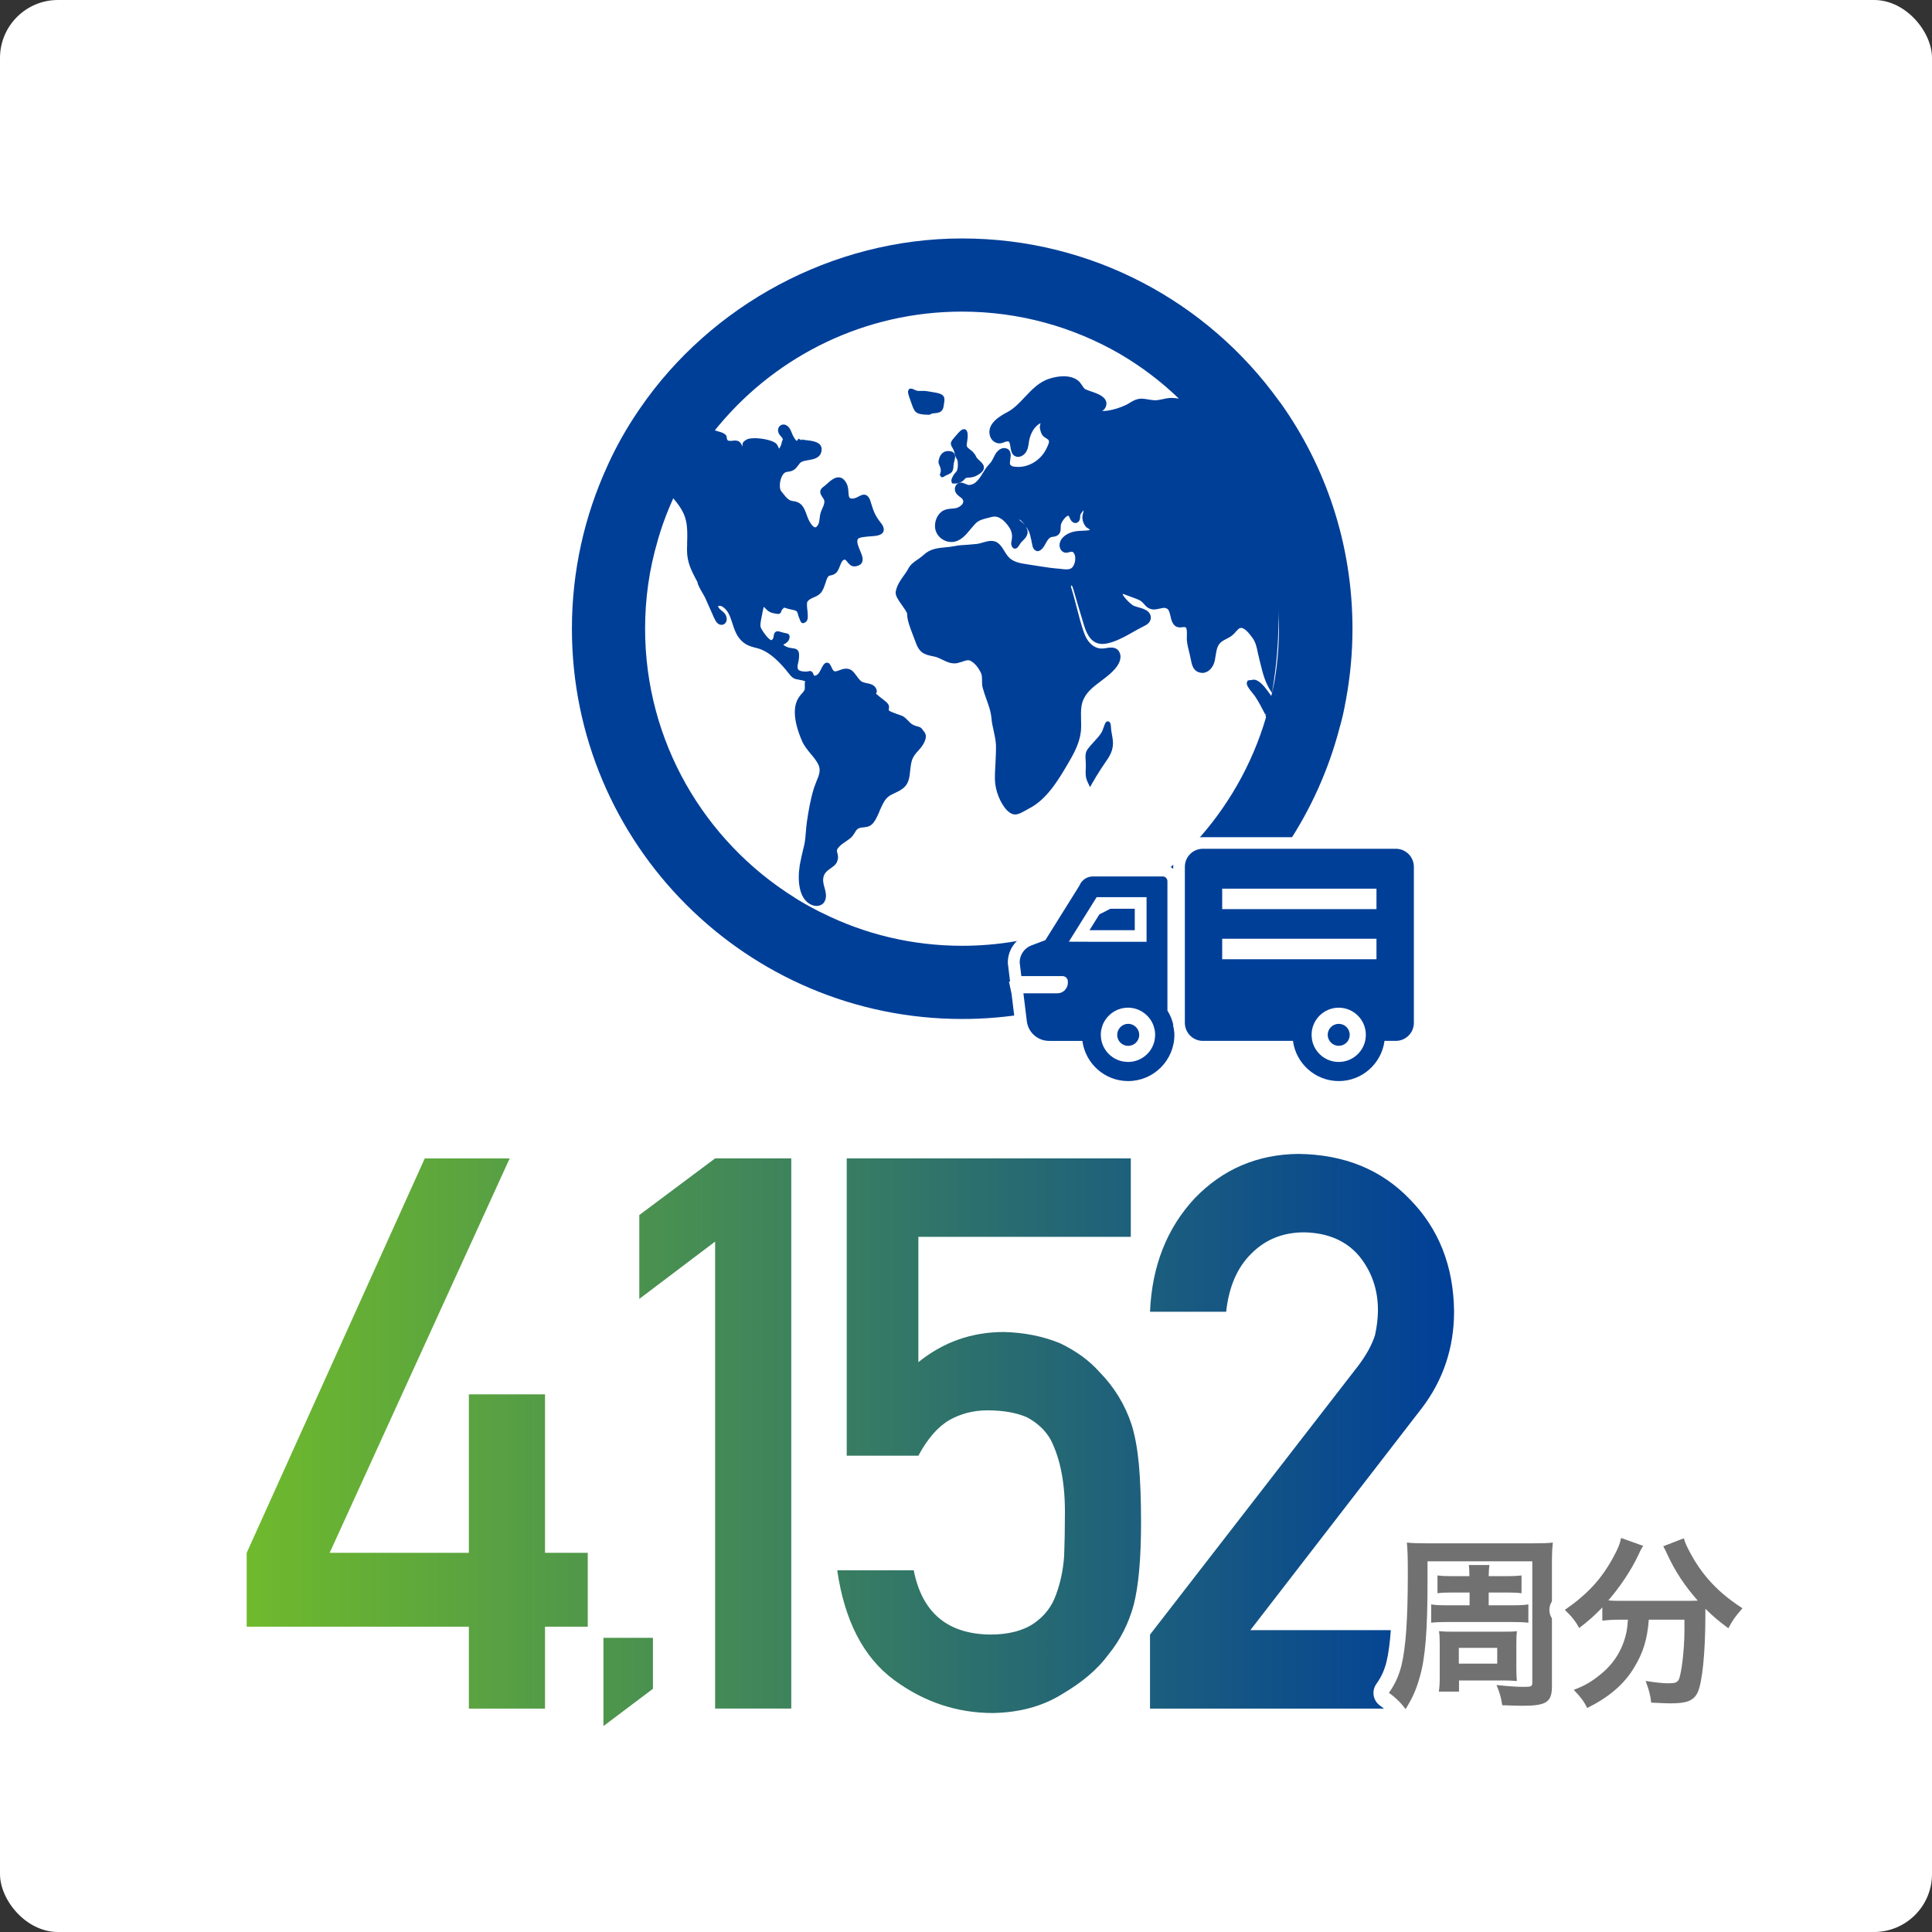
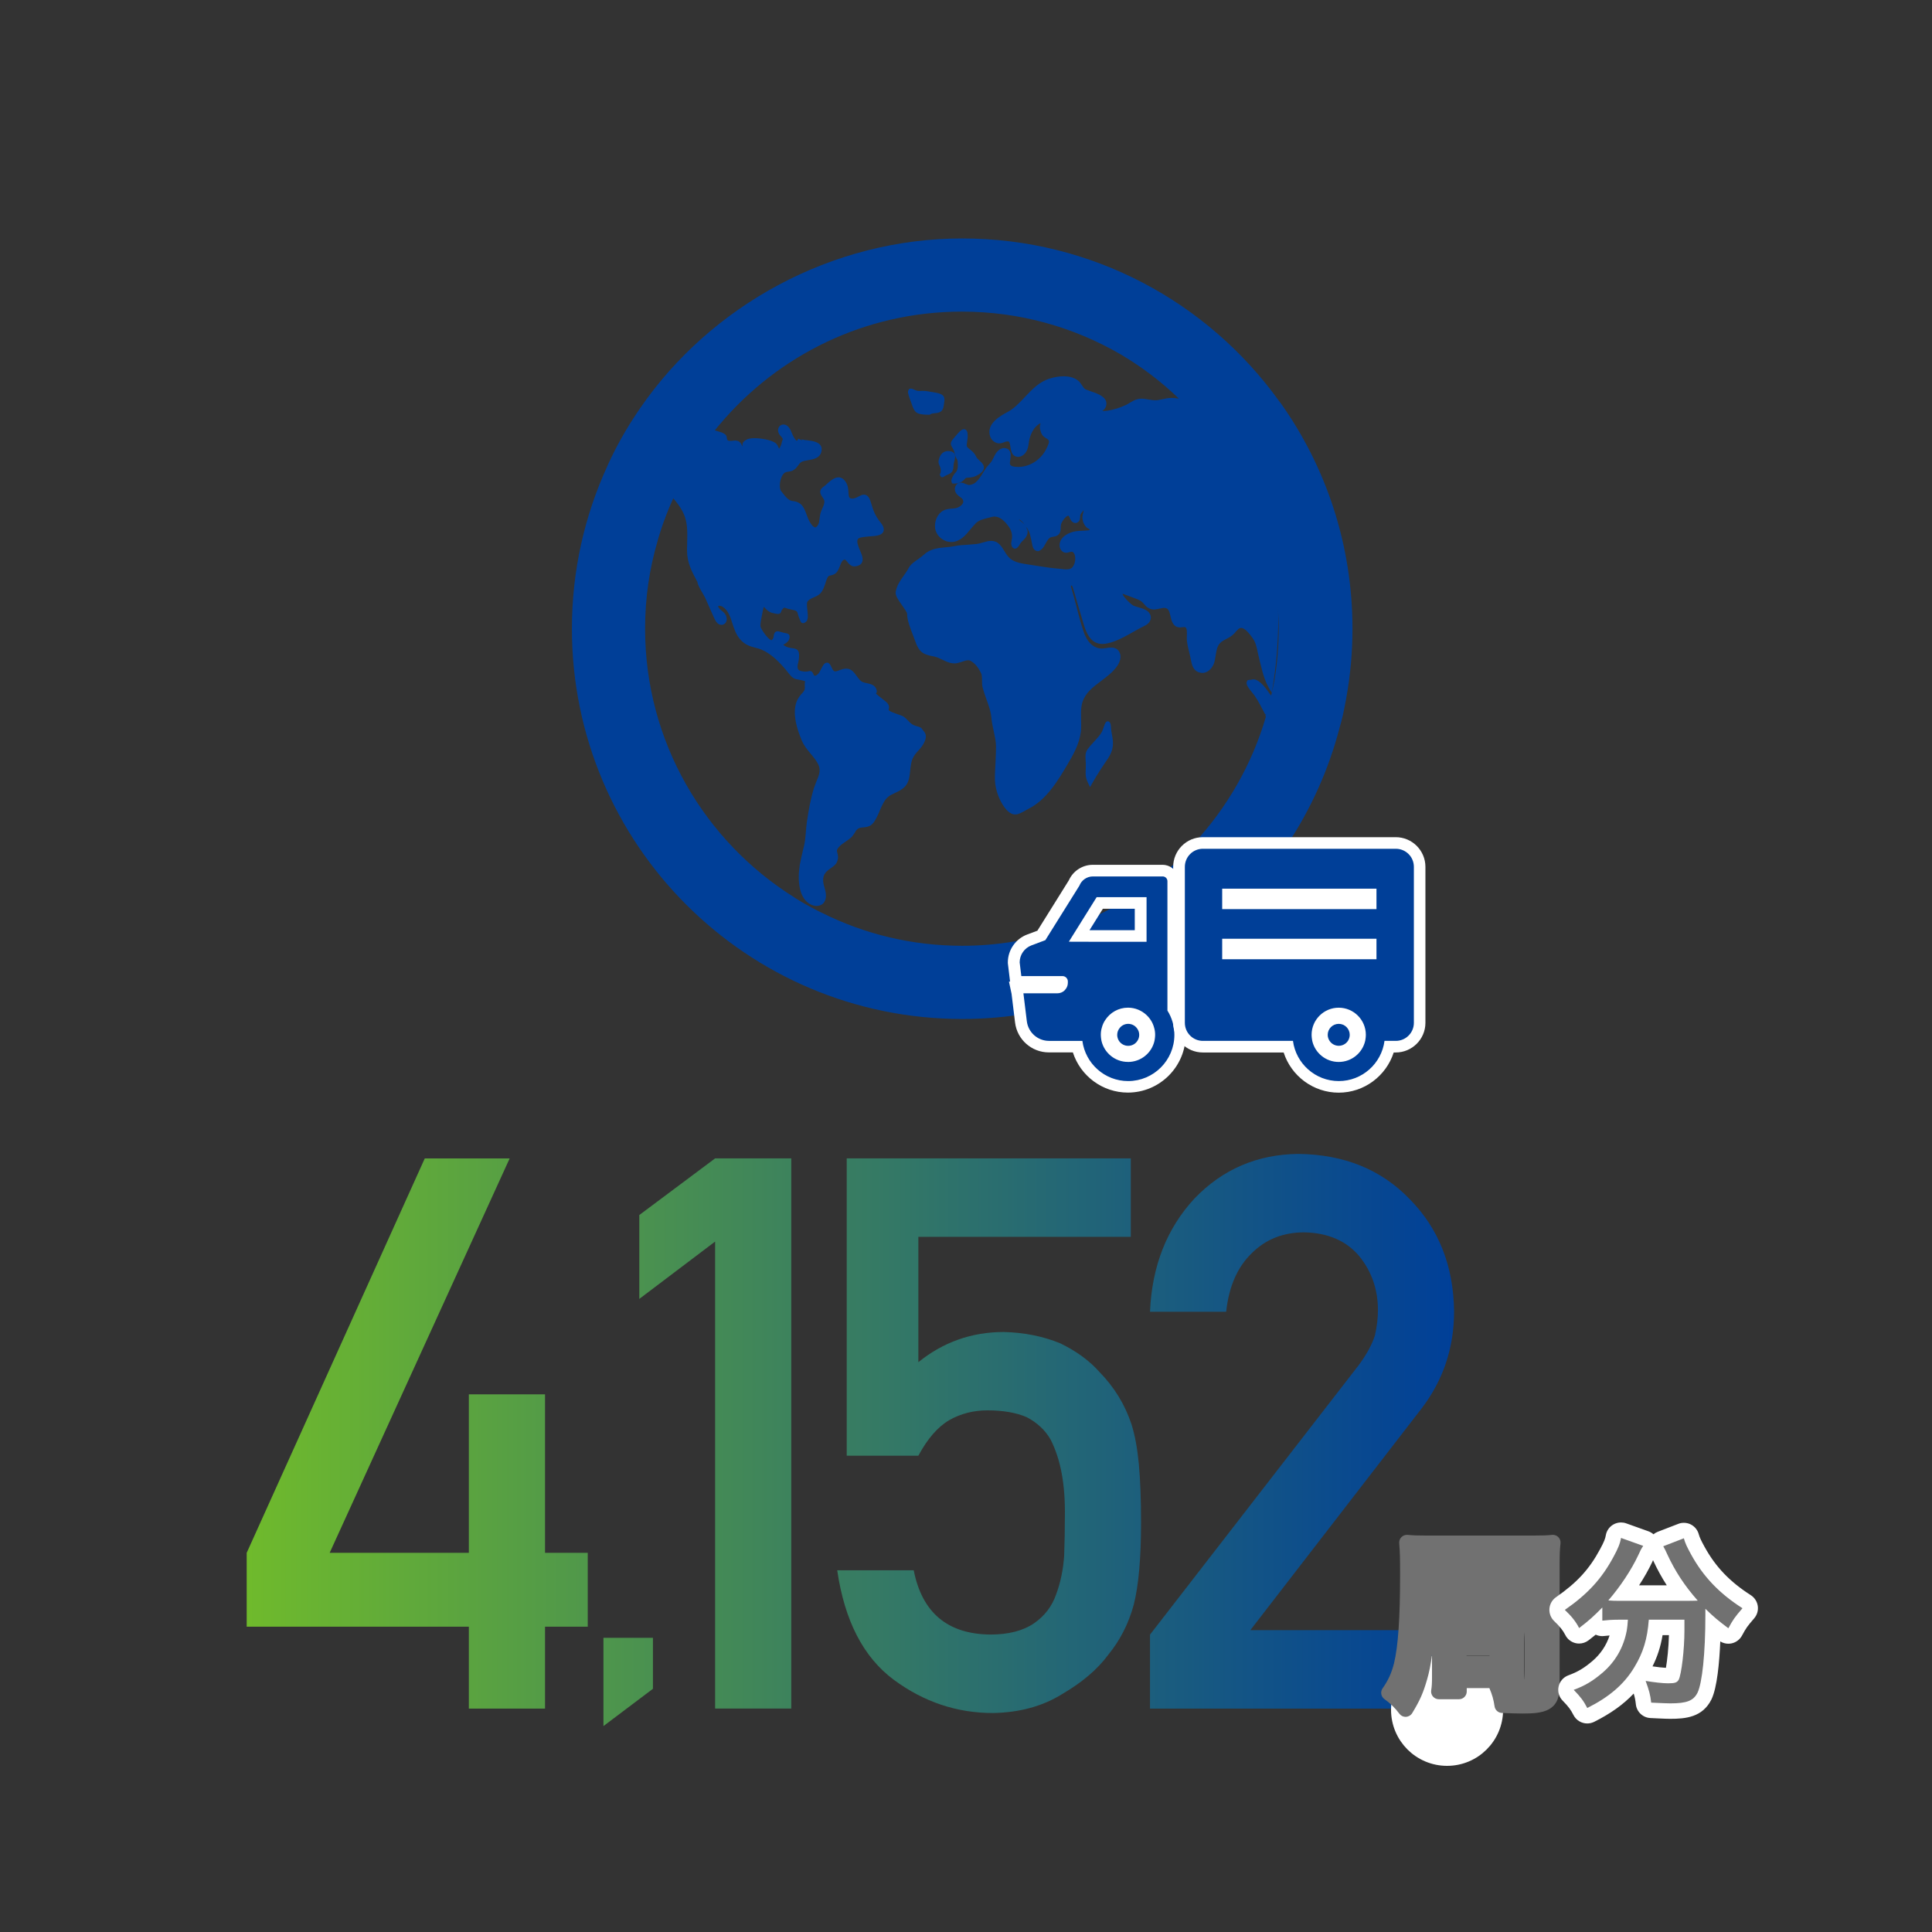
<svg xmlns="http://www.w3.org/2000/svg" id="_レイヤー_2" viewBox="0 0 500 500">
  <rect x="0" y="0" width="500" height="500" fill="#333333" stroke="none" />
  <defs>
    <style>.cls-1{fill:#003f98;}.cls-2,.cls-3{fill:#fff;}.cls-4{fill:#717171;}.cls-5{fill:url(#_アクロス);}.cls-3{stroke:#fff;stroke-linejoin:round;stroke-width:3px;}</style>
    <linearGradient id="_アクロス" x1="63.85" y1="372.67" x2="376.32" y2="372.67" gradientUnits="userSpaceOnUse">
      <stop offset="0" stop-color="#6fba2c" />
      <stop offset="1" stop-color="#003f98" />
    </linearGradient>
  </defs>
  <g id="_レイヤー_1-2">
-     <rect class="cls-2" width="500" height="500" rx="15" ry="15" />
    <path class="cls-5" d="m63.85,401.86l46.08-102.06h21.97l-46.58,102.06h36.02v-41.01h19.71v41.01h11.06v19.12h-11.06v21.2h-19.71v-21.19h-57.5v-19.14Zm92.32,22h12.81v13.2l-12.81,9.65v-22.85Zm28.9-102.54l-19.62,14.84v-21.71l19.62-14.66h19.71v142.38h-19.71v-120.86Zm34.07-21.53h73.51v20.3h-54.98v32.44c6.45-5.21,13.82-7.81,22.11-7.81,5.31.13,10.18,1.11,14.61,2.93,4.17,2.02,7.56,4.49,10.15,7.42,3.83,3.91,6.6,8.43,8.3,13.57.88,2.8,1.51,6.22,1.89,10.25.38,4.1.57,9.14.57,15.13,0,9.24-.63,16.34-1.89,21.28-1.32,4.88-3.53,9.21-6.62,12.98-2.71,3.69-6.65,7.06-11.83,10.1-5.05,3.17-11.04,4.82-17.98,4.95-9.34,0-17.88-2.86-25.64-8.58-7.89-5.85-12.77-15.3-14.67-28.36h19.8c2.15,10.96,8.75,16.51,19.8,16.63,4.74,0,8.53-.98,11.37-2.94,2.72-1.89,4.61-4.37,5.68-7.44,1.14-3.07,1.83-6.39,2.08-9.98.13-3.52.19-6.95.19-10.27.13-8.15-1.1-14.78-3.71-19.86-1.39-2.41-3.45-4.34-6.18-5.77-2.72-1.17-6.11-1.76-10.17-1.76-3.61,0-6.9.85-9.88,2.54-2.98,1.76-5.64,4.83-7.98,9.2h-18.54v-76.97Zm78.48,123.25l53.96-69.67c2.09-2.8,3.51-5.41,4.27-7.83.5-2.28.76-4.44.76-6.46,0-5.35-1.61-10.01-4.84-13.99-3.35-3.98-8.1-6.03-14.23-6.16-5.44,0-9.96,1.79-13.57,5.38-3.73,3.59-5.94,8.65-6.64,15.17h-19.71c.5-11.83,4.36-21.61,11.55-29.35,7.26-7.54,16.19-11.37,26.8-11.5,11.87.13,21.5,4.04,28.88,11.73,7.51,7.62,11.33,17.3,11.46,29.03,0,9.38-2.78,17.72-8.33,25.02l-44.39,57.47h52.72v20.3h-78.69v-19.14Z" />
    <path class="cls-1" d="m287.54,188.38c-.06-.8-.13-1.7-.84-1.7-.53,0-.72.53-1.03,1.42-.18.51-.4,1.15-.65,1.55-.42.7-1.21,1.56-1.98,2.4-.62.68-1.2,1.32-1.56,1.83-.65.94-.59,1.84-.52,2.89.04.49.08,1.06.04,1.87-.08,2.02-.1,2.56.62,4.06l.49,1.01.54-.98s1.54-2.77,3.85-6.08c1.96-2.81,1.62-4.61,1.27-6.53-.1-.55-.2-1.11-.25-1.74Z" />
    <path class="cls-1" d="m247.03,117.23c.24,1,.44,1.35.65,1.66.1.16.17.26.21,1.29.06,1.69-.57,2.11-.79,2.3-.72.99-1,1.75-.83,2.25l.13.38.61.04c.53,0,1.84-.12,2.69-1.2.23-.29.39-.31.93-.34.66-.03,1.56-.07,2.87-.96.46-.31,1.08-.81,1.13-1.56.05-.81-.55-1.36-1.13-1.89-.35-.33-.72-.66-.86-.98-.41-.97-1.08-1.48-1.61-1.89-.32-.25-.59-.46-.75-.71-.16-.25-.11-.6,0-1.24.09-.55.2-1.23.14-2.05-.08-1.14-.69-1.26-.95-1.26-.63,0-1.23.68-2.17,1.79l-.54.63c-.88.99-.81,1.51-.32,2.3.19.32.44.71.61,1.45Z" />
    <path class="cls-1" d="m243.09,118.58c-.29.84-.3,1.23.16,2.14.28.56.28,1.34.15,1.63l-.19.53.37.61h.33c.14,0,.35-.04.54-.26.31-.16.58-.28.8-.38.94-.41,1.47-.71,1.52-2.29.01-.45.12-.88.23-1.29.17-.67.33-1.31,0-1.86-.21-.35-.56-.56-1.08-.64-.19-.03-.36-.04-.53-.04-.77,0-1.8.32-2.32,1.85Z" />
    <path class="cls-1" d="m235.65,103.73c.78,2.23,1.04,2.98,2.16,3.33.75.23,1.81.27,2.38.27h.45s.13-.1.13-.1c.33-.22.76-.26,1.21-.3.81-.07,2.03-.18,2.24-1.86l.1-.66c.11-.71.21-1.33-.13-1.85-.37-.55-1.09-.78-2.23-.98-1.87-.33-2.37-.42-3.18-.42l-1.02.02c-.42,0-.86-.2-1.21-.36-.3-.14-.54-.25-.79-.25l-.44.06-.18.28c-.27.42-.14.97.24,2.05l.27.76Z" />
-     <path class="cls-1" d="m331.38,104.26c-.13-.19-.25-.35-.41-.54-18.31-25.44-48.23-42.01-81.97-42.01s-65.08,17.39-83.29,43.87c-.25.38-.51.73-.76,1.11-2.84,4.23-5.37,8.68-7.51,13.35-.1.22-.19.41-.28.63-5.87,12.81-9.15,27.05-9.15,42.04,0,55.77,45.23,101,101,101,46.9,0,86.32-31.94,97.66-75.31v-.03c.13-.41.25-.82.35-1.23.35-1.26.63-2.53.88-3.79.06-.28.13-.57.16-.85.06-.28.12-.54.16-.82.06-.29.13-.57.16-.85,1.07-5.87,1.64-11.93,1.64-18.12,0-21.78-6.88-41.95-18.62-58.45Zm-23.23,115.19c-.75.78-1.55,1.51-2.33,2.26-.83.8-1.64,1.62-2.5,2.38-.39.35-.81.66-1.2.99-1.29,1.1-2.59,2.2-3.95,3.22-.07.05-.14.1-.21.15-5.14,3.84-10.72,7.09-16.63,9.65-.4.17-.81.31-1.21.47-1.56.65-3.13,1.28-4.74,1.83-8.28,2.82-17.14,4.37-26.37,4.37-12.97,0-25.28-3.03-36.2-8.49-.19-.09-.41-.19-.6-.28-2.08-1.04-4.13-2.18-6.12-3.41-.19-.13-.38-.22-.57-.38-23.14-14.49-38.57-40.24-38.57-69.5,0-7.92,1.11-15.5,3.25-22.76v-.03c.19-.73.44-1.45.66-2.18v-.03c.95-3,2.1-5.91,3.38-8.75.9,1.04,1.73,2.13,2.37,3.33,1.12,2.06,1.31,4.23,1.25,7.05-.03.59-.03,1.21-.03,1.83v.03c-.03.39-.03.79-.03,1.21,0,3.13,1.17,5.33,2.4,7.67l.29.53c.08.71.65,1.72,1.43,3.05.24.42.44.76.55.99.47,1.04,2.32,5.22,2.32,5.22.23.48.49,1.07.96,1.47.26.23.63.37.97.37.39,0,.76-.17,1.02-.48.58-.71.34-1.86-.21-2.48-.24-.31-.52-.51-.78-.73-.18-.14-.39-.31-.55-.48-.31-.4-.37-.62-.37-.65s.13-.11.37-.11c.29,0,.63.11.86.28,1.41.93,1.93,2.54,2.48,4.26.47,1.47.97,2.96,2.04,4.17,1.28,1.44,2.58,1.78,3.84,2.12.57.14,1.15.28,1.77.56,2.19.93,4.49,2.96,7.05,6.24.91,1.19,1.49,1.33,2.5,1.49.26.06.6.11.99.2.26.08.47.14.65.23-.13.42-.13.87-.1,1.24.03.51.03.88-.21,1.24-.16.25-.34.45-.52.65-.21.2-.39.42-.55.65-1.88,2.37-1.72,6.24.47,11.45.57,1.41,1.49,2.48,2.35,3.53.76.9,1.46,1.75,1.96,2.76.73,1.5.16,2.85-.5,4.4-.23.57-.44,1.13-.63,1.69-.91,2.93-1.44,6.09-1.83,8.77-.13.85-.18,1.69-.26,2.54-.1,1.21-.18,2.34-.44,3.5l-.34,1.38c-.26,1.19-.55,2.34-.76,3.53-.03.08-.03.17-.05.25-.34,2.34-.34,4.2.03,5.95.37,1.83,1.23,3.24,2.4,3.98.6.39,1.28.62,1.93.62.76,0,1.44-.31,1.88-.85.31-.42.68-1.21.5-2.48-.08-.51-.21-.99-.34-1.47-.13-.45-.26-.9-.31-1.35-.05-.39-.05-.73,0-1.02,0-.06,0-.11.03-.17.18-1.16.97-1.78,2.22-2.65.44-.31,1.04-.73,1.31-1.44.44-1.04.23-1.75.08-2.29-.16-.59-.23-.88.55-1.69.47-.48,1.02-.85,1.59-1.24.5-.34.99-.68,1.44-1.07.39-.37.68-.85.94-1.24.18-.34.39-.68.63-.87.47-.42.99-.45,1.64-.51.68-.08,1.46-.14,2.17-.79.68-.62,1.1-1.52,1.51-2.37.18-.37.37-.79.52-1.21.57-1.3,1.15-2.65,2.06-3.44.52-.48,1.17-.76,1.88-1.1.86-.4,1.78-.82,2.56-1.64,1.05-1.07,1.23-2.71,1.38-4.29.13-1.04.23-2.14.63-2.99.37-.82.89-1.41,1.46-2.03.55-.62,1.1-1.24,1.51-2.09.81-1.66.37-2.4-.21-3.07-.08-.11-.18-.23-.29-.37-.29-.51-.78-.62-1.31-.76-.6-.17-1.28-.34-2.09-1.21-1.28-1.3-1.33-1.35-2.56-1.78l-.73-.25c-2.06-.76-2.04-.85-1.96-1.21.29-1.13-.34-1.64-1.62-2.62-.31-.22-.65-.51-1.07-.85-.31-.25-.5-.42-.63-.54.29-.34.29-.76.03-1.33-.5-.99-1.51-1.19-2.4-1.38-.63-.14-1.2-.25-1.57-.59-.44-.42-.78-.88-1.12-1.35-.65-.88-1.3-1.81-2.61-1.81-.26,0-.55.03-.81.08-.42.11-.76.25-1.1.37-.39.14-.7.25-.97.25-.16,0-.5,0-.97-1.1-.21-.51-.55-1.16-1.15-1.16-.73,0-1.15.88-1.64,1.89l-.24.42c-.37.73-.91,1.07-1.25,1.07-.18,0-.29-.08-.34-.28-.16-.39-.34-.93-.94-.93-.1,0-.21,0-.37.06-.18.03-.44.09-.81.09-.13,0-.29,0-.44-.03-1.59-.14-1.59-.73-1.59-1.3,0-.34.05-.62.16-.93.1-.51.26-1.1.23-2.12,0-1.47-.99-1.58-1.8-1.69-.6-.08-1.25-.17-1.93-.62-.18-.11-.28-.19-.36-.25l.02-.02c.08-.05.19-.1.25-.15.44-.25.99-.59,1.23-1.21.13-.37.23-.76.05-1.13-.18-.37-.55-.42-.97-.51-.29-.06-.7-.14-1.23-.31-.31-.11-.58-.17-.78-.17-.86,0-.99.79-1.04,1.21-.05.4-.1.73-.55,1.1-.49,0-1.59-1.19-2.53-2.76-.52-.87-.52-1.04.26-4.85.07-.35.12-.59.18-.79.04-.08.09-.16.15-.21.42.51,1.07,1.29,2.18,1.57.78.17,1.15.25,1.41.25.65,0,.81-.48.86-.7.05-.17.1-.31.34-.57.31-.31.39-.37.42-.37.05,0,.21.06.37.11.34.11.81.28,1.59.42,1.33.23,1.41.48,1.59,1.18.05.25.13.51.26.82l.18.45c.23.65.42,1.04.89,1.04.26,0,.44-.14.65-.28.73-.48.6-1.64.47-2.99-.1-.82-.21-1.95,0-2.29.39-.56.97-.82,1.62-1.1.57-.25,1.2-.51,1.72-1.04.7-.73.99-1.69,1.31-2.62.1-.34.21-.68.34-1.02.37-.87.5-.9.91-.99.23-.06.6-.11,1.04-.34.84-.42,1.17-1.35,1.49-2.17.26-.65.49-1.27.89-1.49.13-.08.24-.11.34-.11.18,0,.37.22.65.56.39.51.91,1.19,1.85,1.19l.34-.03c.84-.14,1.36-.45,1.62-.99.44-.9-.03-1.97-.52-3.13-.44-1.07-.91-2.17-.57-2.88.23-.51,1.83-.62,3-.73,1.75-.11,3.24-.22,3.65-1.3.31-.85-.29-1.75-.78-2.34-1.43-1.81-1.83-2.99-2.51-5.25-.13-.48-.57-1.92-1.75-1.92-.5,0-.97.25-1.46.51-.44.25-.91.48-1.54.51-.84,0-.94-.31-1.02-1.66-.05-.71-.1-1.5-.47-2.23-.55-1.07-1.25-1.61-2.11-1.61-1.12,0-2.22.99-3.08,1.78-.31.28-.63.56-.89.73-.39.28-.65.62-.73,1.02-.1.68.29,1.21.63,1.72.16.25.37.56.39.76.13.65-.18,1.35-.52,2.09-.18.42-.37.85-.47,1.24-.1.4-.16.85-.21,1.3-.08.59-.13,1.16-.37,1.58-.18.34-.47.73-.76.73-.63,0-1.57-1.44-2.04-2.76l-.18-.48c-.65-1.78-1.2-3.3-3.52-3.56-1.07-.08-1.75-.9-2.51-1.86l-.52-.65c-.29-.31-.42-.9-.39-1.66.03-1.16.47-2.43,1.02-2.96.34-.37.73-.42,1.2-.48.44-.08.94-.14,1.41-.48.47-.28.78-.71,1.1-1.13.23-.34.47-.65.76-.85.37-.28,1.1-.39,1.78-.51,1.36-.23,2.92-.48,3.42-2,.21-.68.18-1.27-.1-1.75-.63-1.04-2.17-1.24-3.52-1.41-.42-.04-.94-.1-1.22-.18-.06-.04-.12-.07-.14-.12v.06s-.04-.01-.05-.02c.02,0,.03.04.04.07v.2s-.46-.21-.46-.21l-.38-.18-.03-.02s0,0,0,0l-.06-.03c-.18.48-.34.56-.37.56-.24,0-.89-.87-1.41-2.26-.44-1.21-1.2-1.95-2.04-1.95-.57,0-1.1.34-1.31.9-.26.65-.05,1.44.55,2.06.55.59.6.79.55.99-.1.17-.21.4-.26.74-.08.53-.41,1.22-.67,1.56l-.06-.08c-.05-.11-.1-.23-.14-.32-.18-.39-.39-.85-.76-1.07-.97-.73-3.55-1.24-5.35-1.24-1.05,0-1.8.14-2.27.45-.75.45-.94.85-.9,1.39,0,.1,0,.21,0,.32-.08-.16-.16-.31-.23-.49-.23-.42-.47-.73-.76-.85-.05-.06-.1-.06-.16-.08-.23-.08-.47-.14-.78-.14-.18,0-.42.03-.63.06-.16.03-.31.03-.63.03h-.23q-.65-.06-.65-.85c0-.83-.94-1.28-2.5-1.69-.19-.06-.36-.12-.58-.18.29-.36.57-.74.87-1.09.16-.16.29-.35.44-.51,15.06-17.83,37.56-29.13,62.62-29.13,14.96,0,28.95,4.02,41.02,11.03,5.42,3.19,10.51,7.02,15.13,11.48-.04,0-.09,0-.13-.01-.5-.06-1.01-.16-1.78-.16-.83,0-1.63.16-2.4.35-.41.06-.8.16-1.19.22-.21.03-.39.03-.56.03-.59,0-1.19-.1-1.78-.19-.65-.13-1.3-.22-1.99-.22-.92.03-1.66.39-2.19.67-.06.03-.09.06-.15.1-.18.1-.36.19-.53.29-.3.19-.59.38-.92.54-1.59.75-3.23,1.26-4.8,1.5-.42.05-.84.09-1.25.09-.06,0-.12,0-.19,0,.33-.19.61-.45.81-.81.41-.7.33-1.31.21-1.7-.47-1.41-2.52-2.11-4.18-2.66-.5-.19-1.04-.38-1.22-.48-.33-.22-.53-.54-.8-.96-.21-.32-.45-.64-.71-.96-.95-.93-2.31-1.41-4.06-1.41-1.1,0-2.37.19-3.56.58-2.73.8-4.62,2.82-6.49,4.8-1.42,1.5-2.79,2.98-4.5,3.88-1.69.9-5.6,2.98-4.48,6.31.36,1.03,1.33,1.79,2.37,1.79.5,0,.95-.16,1.33-.32l.36-.13c.18-.03.36-.06.47-.06.39,0,.53.16.71,1.38.15.96.33,2.18,1.42,2.53.18.06.39.1.56.1.68,0,1.39-.38,1.87-.99.65-.83.77-1.7.89-2.5l.09-.61c.18-1.09.62-2.21,1.27-3.14.41-.56.83-.94,1.29-1.25.14-.08.26-.18.42-.23-.11.37-.2.73-.2,1.13,0,.22.09.4.13.61.01.06.02.12.04.18.16.66.44,1.25.93,1.62.18.13.36.22.53.35.44.26.71.45.74.77.06.19-.03.77-.89,2.37-1.45,2.6-4.21,4.29-7.08,4.29-.3,0-.62-.03-.92-.06-.24-.03-1.04-.13-1.19-.67-.06-.22,0-.7.06-1.12.12-.8.27-1.7-.21-2.37-.24-.38-.62-.61-1.36-.67-.53,0-1.04.22-1.54.67-.56.48-.89,1.15-1.19,1.79-.12.19-.21.42-.36.67-.21.42-.5.74-.83,1.12-.24.26-.47.51-.68.8-.3.42-.56.86-.86,1.31-.59.99-1.19,1.92-1.96,2.56-.53.42-1.1.61-1.69.64-.21,0-.53-.13-.86-.26-.41-.19-.86-.35-1.27-.35l-.36.03-.09.03c-.65.22-1.13.96-1.07,1.7.06.96.71,1.47,1.25,1.89.33.22.62.45.77.7.18.35.21.64.06.96-.27.64-1.21,1.19-1.9,1.31-.3.06-.59.06-.89.1-.77.06-1.54.13-2.28.51-1.51.8-2.4,2.82-2.1,4.71.41,2.15,2.4,3.43,4.09,3.43h.36c2.1-.19,3.44-1.76,4.68-3.3.47-.55.92-1.09,1.39-1.57.83-.8,1.93-1.06,3.08-1.35.33-.06.65-.16.98-.26.27-.06.5-.1.77-.1,1.75,0,3.14,1.79,3.85,2.85.62.99.86,2.11.56,3.4-.06.32-.15.71-.03,1.12.21.8.65.93.92.93.59,0,1.01-.71,1.36-1.31.15-.26.41-.51.68-.77.59-.58,1.42-1.41,1.19-2.72-.04-.17-.14-.26-.2-.41-.05-.14-.09-.29-.15-.44.4.57.76,1.17.97,1.88.24.86.42,1.79.65,2.95.18.86.65,1.41,1.36,1.47.56,0,1.01-.48,1.25-.71.36-.42.62-.9.86-1.35.5-.9.86-1.44,1.54-1.6l.3-.06c.24-.03.5-.06.8-.16,1.18-.48,1.22-1.47,1.22-2.21,0-.26,0-.51.06-.77.15-.71,1.25-2.31,1.93-2.31h.03c.12.13.21.32.3.54.12.29.27.61.56.93.27.26.59.42.95.42.27,0,.53-.13.74-.32.44-.38.44-.96.47-1.38l.03-.35c.03-.27.55-.88.81-1.21l.05-.04c.02.12-.06.46-.12.71l-.12.38c-.24,1.18.12,2.4.92,3.27.15.13.33.26.53.35.15.1.39.26.39.38-.06.06-.27.1-.41.1-.51.06-.98.1-1.45.1-1.39.06-2.84.13-4.36,1.12-.5.35-1.13.86-1.42,1.67-.39.93-.15,2.02.53,2.56.27.22.62.35.98.35.33,0,.59-.1.86-.16.24-.06.42-.1.59-.1.15,0,.24.03.33.1.39.32.59.9.59,1.67,0,.99-.41,2.05-.98,2.47-.33.22-.74.32-1.33.32-.39,0-.83-.03-1.21-.1l-.62-.06c-1.63-.13-3.26-.35-4.86-.61l-3.47-.54c-2.01-.29-3.76-.67-4.89-1.99-.36-.42-.65-.9-.95-1.38-.39-.64-.77-1.28-1.33-1.83-.59-.58-1.27-.86-2.13-.86-.71,0-1.45.22-2.16.42-.53.16-1.07.32-1.63.38-.56.06-1.36.13-2.19.19-1.25.06-2.55.16-3.41.35-.83.16-1.63.26-2.43.32-1.96.19-3.97.38-5.63,1.95-.39.35-.86.7-1.36,1.06-1.04.7-2.07,1.41-2.61,2.47-.35.7-.83,1.31-1.27,1.95-.86,1.22-1.72,2.43-2.01,4.1-.15.96.68,2.12,1.63,3.46.53.74,1.33,1.86,1.33,2.24-.03,1.57.83,3.75,1.51,5.51.21.51.39.99.53,1.41,1.1,3.24,2.25,3.59,5.01,4.13.74.16,1.39.48,2.11.83.92.45,1.9.93,3.05.93h.3c.47-.03,1.01-.22,1.6-.39.59-.22,1.22-.42,1.69-.42.18,0,.33.03.41.06,1.16.54,2.13,1.63,2.93,3.3.21.45.24,1.19.24,1.89,0,.64,0,1.31.18,1.89.27.99.59,1.92.92,2.85.62,1.7,1.22,3.33,1.36,5.22.09.99.33,2.05.56,3.08.27,1.28.56,2.56.59,3.78.03,1.38-.06,2.88-.12,4.39-.09,1.54-.18,3.11-.15,4.55.09,2.75,1.39,6.05,3.17,7.88.68.67,1.36,1.02,2.07,1.02.86,0,1.6-.45,2.49-.93.33-.19.68-.39,1.04-.58,4.62-2.31,7.65-7.43,10.08-11.56,1.33-2.27,2.99-5.09,3.38-8.3.12-1.06.09-2.18.06-3.23-.02-1.17-.06-2.31.11-3.38,0-.01,0-.02,0-.03.06-.35.13-.7.24-1.04.77-2.44,2.73-3.91,4.77-5.45,1.45-1.09,2.96-2.21,4.09-3.72.8-1.06,1.39-2.6.68-3.85-.41-.77-1.13-1.12-2.13-1.12-.45,0-.95.06-1.42.16l-.53.06c-.15.03-.3.03-.44.03-2.04,0-3.79-1.6-4.68-4.29-.71-2.05-1.27-4.2-1.81-6.31-.47-1.79-.92-3.59-1.48-5.32-.03-.08-.04-.16-.04-.24.02-.04.08-.1.15-.15.02,0,.01-.03.04-.03.21.16.3.54.44.96.83,2.85,1.66,5.7,2.52,8.52.62,2.15,1.39,4.32,3.17,5.25.56.29,1.16.42,1.84.42.92,0,1.84-.26,2.73-.55,1.87-.64,3.56-1.6,5.19-2.53,1.01-.58,2.02-1.12,3.05-1.64,1.01-.48,1.57-1.25,1.57-2.15-.03-.83-.56-1.57-1.45-1.98-.62-.32-1.27-.51-1.9-.67-.39-.13-.74-.22-1.07-.35-.66-.27-2.58-2.18-2.85-2.92-.02-.06-.03-.11-.04-.16.09,0,.23.03.37.09.98.35,1.93.71,3.02,1.12.5.19,1.07.42,1.48.74.24.19.45.42.65.64.27.32.56.67.95.93.47.32,1.01.51,1.63.51.5,0,1.01-.13,1.48-.22l.3-.06c.27-.06.56-.13.83-.13.39,0,.68.1.92.29.39.32.56.99.74,1.76.24,1.12.62,2.79,2.16,2.98l.36.03c.18,0,.39-.03.56-.06l.53-.03c.15,0,.27,0,.35.1.36.29.33,1.47.3,2.24,0,.42-.03.8,0,1.09.12,1.09.36,2.11.62,3.14.12.51.27,1.06.42,1.89.27,1.28.53,2.72,2.07,3.24.33.1.62.16.92.16.27,0,.53-.03.8-.16.12-.03.24-.06.36-.13,1.01-.51,1.78-1.63,2.05-2.98.06-.45.15-.87.21-1.25.3-1.79.47-2.95,1.96-3.84.24-.13.5-.29.77-.42.65-.32,1.31-.67,1.87-1.22.24-.19.44-.45.65-.71.15-.16.3-.32.47-.48.27-.32.56-.45.89-.45,1.07,0,2.34,1.8,2.96,2.63.8,1.12,1.07,2.4,1.36,3.88l.18.74s.39,1.73.5,2.08c.65,2.79,1.36,5.06,2.64,6.98l.19.27.08.19s0-.04,0-.05l.05.08c.06-.29.12-.58.15-.86,1.01-5.96,1.54-12.11,1.54-18.39,0-.89-.06-1.76-.1-2.64v-.02c.12,1.74.21,3.5.21,5.27,0,4.42-.35,8.78-1.04,13.03-.03.22-.06.47-.12.7-.19,1.13-.47,2.23-.72,3.34l-.11.35c-.13-.18-.26-.37-.34-.48-.95-1.31-1.98-2.82-3.38-3.52-.27-.13-.51-.19-.74-.19-.21,0-.39.03-.53.06-.12.03-.21.06-.41.06h-.12l-.56.1-.18.39c-.24.61.12,1.31,1.75,3.27.15.19.24.32.3.39.98,1.44,1.75,2.98,2.67,4.74h.16s.17.05.17.05l-.27.08.13.61c-3.61,12.35-10.07,23.48-18.58,32.69-.33.35-.63.73-.97,1.08Zm-43.71-84.36c-.3-.19-.53-.41-.77-.7.18.1.39.22.5.29.35.28.63.62.92.97.02.03.04.06.06.09-.24-.24-.47-.46-.71-.64Z" />
+     <path class="cls-1" d="m331.38,104.26c-.13-.19-.25-.35-.41-.54-18.31-25.44-48.23-42.01-81.97-42.01s-65.08,17.39-83.29,43.87c-.25.38-.51.73-.76,1.11-2.84,4.23-5.37,8.68-7.51,13.35-.1.22-.19.41-.28.63-5.87,12.81-9.15,27.05-9.15,42.04,0,55.77,45.23,101,101,101,46.9,0,86.32-31.94,97.66-75.31v-.03c.13-.41.25-.82.35-1.23.35-1.26.63-2.53.88-3.79.06-.28.13-.57.16-.85.06-.28.12-.54.16-.82.06-.29.13-.57.16-.85,1.07-5.87,1.64-11.93,1.64-18.12,0-21.78-6.88-41.95-18.62-58.45Zm-23.23,115.19c-.75.78-1.55,1.51-2.33,2.26-.83.8-1.64,1.62-2.5,2.38-.39.35-.81.66-1.2.99-1.29,1.1-2.59,2.2-3.95,3.22-.07.05-.14.1-.21.15-5.14,3.84-10.72,7.09-16.63,9.65-.4.17-.81.31-1.21.47-1.56.65-3.13,1.28-4.74,1.83-8.28,2.82-17.14,4.37-26.37,4.37-12.97,0-25.28-3.03-36.2-8.49-.19-.09-.41-.19-.6-.28-2.08-1.04-4.13-2.18-6.12-3.41-.19-.13-.38-.22-.57-.38-23.14-14.49-38.57-40.24-38.57-69.5,0-7.92,1.11-15.5,3.25-22.76v-.03c.19-.73.44-1.45.66-2.18v-.03c.95-3,2.1-5.91,3.38-8.75.9,1.04,1.73,2.13,2.37,3.33,1.12,2.06,1.31,4.23,1.25,7.05-.03.59-.03,1.21-.03,1.83v.03c-.03.39-.03.79-.03,1.21,0,3.13,1.17,5.33,2.4,7.67l.29.53c.08.71.65,1.72,1.43,3.05.24.42.44.76.55.99.47,1.04,2.32,5.22,2.32,5.22.23.48.49,1.07.96,1.47.26.23.63.37.97.37.39,0,.76-.17,1.02-.48.58-.71.34-1.86-.21-2.48-.24-.31-.52-.51-.78-.73-.18-.14-.39-.31-.55-.48-.31-.4-.37-.62-.37-.65s.13-.11.37-.11c.29,0,.63.11.86.28,1.41.93,1.93,2.54,2.48,4.26.47,1.47.97,2.96,2.04,4.17,1.28,1.44,2.58,1.78,3.84,2.12.57.14,1.15.28,1.77.56,2.19.93,4.49,2.96,7.05,6.24.91,1.19,1.49,1.33,2.5,1.49.26.06.6.11.99.2.26.08.47.14.65.23-.13.42-.13.87-.1,1.24.03.51.03.88-.21,1.24-.16.25-.34.45-.52.65-.21.2-.39.42-.55.65-1.88,2.37-1.72,6.24.47,11.45.57,1.41,1.49,2.48,2.35,3.53.76.9,1.46,1.75,1.96,2.76.73,1.5.16,2.85-.5,4.4-.23.57-.44,1.13-.63,1.69-.91,2.93-1.44,6.09-1.83,8.77-.13.85-.18,1.69-.26,2.54-.1,1.21-.18,2.34-.44,3.5l-.34,1.38c-.26,1.19-.55,2.34-.76,3.53-.03.08-.03.17-.05.25-.34,2.34-.34,4.2.03,5.95.37,1.83,1.23,3.24,2.4,3.98.6.39,1.28.62,1.93.62.76,0,1.44-.31,1.88-.85.31-.42.68-1.21.5-2.48-.08-.51-.21-.99-.34-1.47-.13-.45-.26-.9-.31-1.35-.05-.39-.05-.73,0-1.02,0-.06,0-.11.03-.17.18-1.16.97-1.78,2.22-2.65.44-.31,1.04-.73,1.31-1.44.44-1.04.23-1.75.08-2.29-.16-.59-.23-.88.55-1.69.47-.48,1.02-.85,1.59-1.24.5-.34.99-.68,1.44-1.07.39-.37.68-.85.94-1.24.18-.34.39-.68.63-.87.47-.42.99-.45,1.64-.51.68-.08,1.46-.14,2.17-.79.68-.62,1.1-1.52,1.51-2.37.18-.37.37-.79.52-1.21.57-1.3,1.15-2.65,2.06-3.44.52-.48,1.17-.76,1.88-1.1.86-.4,1.78-.82,2.56-1.64,1.05-1.07,1.23-2.71,1.38-4.29.13-1.04.23-2.14.63-2.99.37-.82.89-1.41,1.46-2.03.55-.62,1.1-1.24,1.51-2.09.81-1.66.37-2.4-.21-3.07-.08-.11-.18-.23-.29-.37-.29-.51-.78-.62-1.31-.76-.6-.17-1.28-.34-2.09-1.21-1.28-1.3-1.33-1.35-2.56-1.78l-.73-.25c-2.06-.76-2.04-.85-1.96-1.21.29-1.13-.34-1.64-1.62-2.62-.31-.22-.65-.51-1.07-.85-.31-.25-.5-.42-.63-.54.29-.34.29-.76.03-1.33-.5-.99-1.51-1.19-2.4-1.38-.63-.14-1.2-.25-1.57-.59-.44-.42-.78-.88-1.12-1.35-.65-.88-1.3-1.81-2.61-1.81-.26,0-.55.03-.81.08-.42.11-.76.25-1.1.37-.39.14-.7.25-.97.25-.16,0-.5,0-.97-1.1-.21-.51-.55-1.16-1.15-1.16-.73,0-1.15.88-1.64,1.89l-.24.42c-.37.73-.91,1.07-1.25,1.07-.18,0-.29-.08-.34-.28-.16-.39-.34-.93-.94-.93-.1,0-.21,0-.37.06-.18.03-.44.09-.81.09-.13,0-.29,0-.44-.03-1.59-.14-1.59-.73-1.59-1.3,0-.34.05-.62.16-.93.1-.51.26-1.1.23-2.12,0-1.47-.99-1.58-1.8-1.69-.6-.08-1.25-.17-1.93-.62-.18-.11-.28-.19-.36-.25l.02-.02c.08-.05.19-.1.25-.15.44-.25.99-.59,1.23-1.21.13-.37.23-.76.05-1.13-.18-.37-.55-.42-.97-.51-.29-.06-.7-.14-1.23-.31-.31-.11-.58-.17-.78-.17-.86,0-.99.79-1.04,1.21-.05.4-.1.73-.55,1.1-.49,0-1.59-1.19-2.53-2.76-.52-.87-.52-1.04.26-4.85.07-.35.12-.59.18-.79.04-.08.09-.16.15-.21.42.51,1.07,1.29,2.18,1.57.78.17,1.15.25,1.41.25.65,0,.81-.48.86-.7.05-.17.1-.31.34-.57.31-.31.39-.37.42-.37.05,0,.21.06.37.11.34.11.81.28,1.59.42,1.33.23,1.41.48,1.59,1.18.05.25.13.51.26.82l.18.45c.23.65.42,1.04.89,1.04.26,0,.44-.14.65-.28.73-.48.6-1.64.47-2.99-.1-.82-.21-1.95,0-2.29.39-.56.97-.82,1.62-1.1.57-.25,1.2-.51,1.72-1.04.7-.73.99-1.69,1.31-2.62.1-.34.21-.68.34-1.02.37-.87.5-.9.91-.99.23-.06.6-.11,1.04-.34.84-.42,1.17-1.35,1.49-2.17.26-.65.49-1.27.89-1.49.13-.08.24-.11.34-.11.18,0,.37.22.65.56.39.51.91,1.19,1.85,1.19l.34-.03c.84-.14,1.36-.45,1.62-.99.44-.9-.03-1.97-.52-3.13-.44-1.07-.91-2.17-.57-2.88.23-.51,1.83-.62,3-.73,1.75-.11,3.24-.22,3.65-1.3.31-.85-.29-1.75-.78-2.34-1.43-1.81-1.83-2.99-2.51-5.25-.13-.48-.57-1.92-1.75-1.92-.5,0-.97.25-1.46.51-.44.25-.91.48-1.54.51-.84,0-.94-.31-1.02-1.66-.05-.71-.1-1.5-.47-2.23-.55-1.07-1.25-1.61-2.11-1.61-1.12,0-2.22.99-3.08,1.78-.31.28-.63.56-.89.73-.39.28-.65.62-.73,1.02-.1.68.29,1.21.63,1.72.16.25.37.56.39.76.13.65-.18,1.35-.52,2.09-.18.42-.37.85-.47,1.24-.1.4-.16.85-.21,1.3-.08.59-.13,1.16-.37,1.58-.18.34-.47.73-.76.73-.63,0-1.57-1.44-2.04-2.76l-.18-.48c-.65-1.78-1.2-3.3-3.52-3.56-1.07-.08-1.75-.9-2.51-1.86l-.52-.65c-.29-.31-.42-.9-.39-1.66.03-1.16.47-2.43,1.02-2.96.34-.37.73-.42,1.2-.48.44-.08.94-.14,1.41-.48.47-.28.78-.71,1.1-1.13.23-.34.47-.65.76-.85.37-.28,1.1-.39,1.78-.51,1.36-.23,2.92-.48,3.42-2,.21-.68.18-1.27-.1-1.75-.63-1.04-2.17-1.24-3.52-1.41-.42-.04-.94-.1-1.22-.18-.06-.04-.12-.07-.14-.12v.06s-.04-.01-.05-.02c.02,0,.03.04.04.07v.2s-.46-.21-.46-.21l-.38-.18-.03-.02s0,0,0,0l-.06-.03c-.18.48-.34.56-.37.56-.24,0-.89-.87-1.41-2.26-.44-1.21-1.2-1.95-2.04-1.95-.57,0-1.1.34-1.31.9-.26.65-.05,1.44.55,2.06.55.59.6.79.55.99-.1.17-.21.4-.26.74-.08.53-.41,1.22-.67,1.56l-.06-.08c-.05-.11-.1-.23-.14-.32-.18-.39-.39-.85-.76-1.07-.97-.73-3.55-1.24-5.35-1.24-1.05,0-1.8.14-2.27.45-.75.45-.94.85-.9,1.39,0,.1,0,.21,0,.32-.08-.16-.16-.31-.23-.49-.23-.42-.47-.73-.76-.85-.05-.06-.1-.06-.16-.08-.23-.08-.47-.14-.78-.14-.18,0-.42.03-.63.06-.16.03-.31.03-.63.03h-.23q-.65-.06-.65-.85c0-.83-.94-1.28-2.5-1.69-.19-.06-.36-.12-.58-.18.29-.36.57-.74.87-1.09.16-.16.29-.35.44-.51,15.06-17.83,37.56-29.13,62.62-29.13,14.96,0,28.95,4.02,41.02,11.03,5.42,3.19,10.51,7.02,15.13,11.48-.04,0-.09,0-.13-.01-.5-.06-1.01-.16-1.78-.16-.83,0-1.63.16-2.4.35-.41.06-.8.16-1.19.22-.21.03-.39.03-.56.03-.59,0-1.19-.1-1.78-.19-.65-.13-1.3-.22-1.99-.22-.92.03-1.66.39-2.19.67-.06.03-.09.06-.15.1-.18.1-.36.19-.53.29-.3.19-.59.38-.92.54-1.59.75-3.23,1.26-4.8,1.5-.42.05-.84.09-1.25.09-.06,0-.12,0-.19,0,.33-.19.61-.45.81-.81.41-.7.33-1.31.21-1.7-.47-1.41-2.52-2.11-4.18-2.66-.5-.19-1.04-.38-1.22-.48-.33-.22-.53-.54-.8-.96-.21-.32-.45-.64-.71-.96-.95-.93-2.31-1.41-4.06-1.41-1.1,0-2.37.19-3.56.58-2.73.8-4.62,2.82-6.49,4.8-1.42,1.5-2.79,2.98-4.5,3.88-1.69.9-5.6,2.98-4.48,6.31.36,1.03,1.33,1.79,2.37,1.79.5,0,.95-.16,1.33-.32l.36-.13c.18-.03.36-.06.47-.06.39,0,.53.16.71,1.38.15.96.33,2.18,1.42,2.53.18.06.39.1.56.1.68,0,1.39-.38,1.87-.99.65-.83.77-1.7.89-2.5l.09-.61c.18-1.09.62-2.21,1.27-3.14.41-.56.83-.94,1.29-1.25.14-.08.26-.18.42-.23-.11.37-.2.73-.2,1.13,0,.22.09.4.13.61.01.06.02.12.04.18.16.66.44,1.25.93,1.62.18.13.36.22.53.35.44.26.71.45.74.77.06.19-.03.77-.89,2.37-1.45,2.6-4.21,4.29-7.08,4.29-.3,0-.62-.03-.92-.06-.24-.03-1.04-.13-1.19-.67-.06-.22,0-.7.06-1.12.12-.8.27-1.7-.21-2.37-.24-.38-.62-.61-1.36-.67-.53,0-1.04.22-1.54.67-.56.48-.89,1.15-1.19,1.79-.12.19-.21.42-.36.67-.21.42-.5.74-.83,1.12-.24.26-.47.51-.68.8-.3.42-.56.86-.86,1.31-.59.99-1.19,1.92-1.96,2.56-.53.42-1.1.61-1.69.64-.21,0-.53-.13-.86-.26-.41-.19-.86-.35-1.27-.35l-.36.03-.09.03c-.65.22-1.13.96-1.07,1.7.06.96.71,1.47,1.25,1.89.33.22.62.45.77.7.18.35.21.64.06.96-.27.64-1.21,1.19-1.9,1.31-.3.06-.59.06-.89.1-.77.06-1.54.13-2.28.51-1.51.8-2.4,2.82-2.1,4.71.41,2.15,2.4,3.43,4.09,3.43h.36c2.1-.19,3.44-1.76,4.68-3.3.47-.55.92-1.09,1.39-1.57.83-.8,1.93-1.06,3.08-1.35.33-.06.65-.16.98-.26.27-.06.5-.1.77-.1,1.75,0,3.14,1.79,3.85,2.85.62.99.86,2.11.56,3.4-.06.32-.15.71-.03,1.12.21.8.65.93.92.93.59,0,1.01-.71,1.36-1.31.15-.26.41-.51.68-.77.59-.58,1.42-1.41,1.19-2.72-.04-.17-.14-.26-.2-.41-.05-.14-.09-.29-.15-.44.4.57.76,1.17.97,1.88.24.86.42,1.79.65,2.95.18.86.65,1.41,1.36,1.47.56,0,1.01-.48,1.25-.71.36-.42.62-.9.86-1.35.5-.9.86-1.44,1.54-1.6l.3-.06c.24-.03.5-.06.8-.16,1.18-.48,1.22-1.47,1.22-2.21,0-.26,0-.51.06-.77.15-.71,1.25-2.31,1.93-2.31h.03c.12.13.21.32.3.54.12.29.27.61.56.93.27.26.59.42.95.42.27,0,.53-.13.74-.32.44-.38.44-.96.47-1.38l.03-.35c.03-.27.55-.88.81-1.21l.05-.04c.02.12-.06.46-.12.71l-.12.38c-.24,1.18.12,2.4.92,3.27.15.13.33.26.53.35.15.1.39.26.39.38-.06.06-.27.1-.41.1-.51.06-.98.1-1.45.1-1.39.06-2.84.13-4.36,1.12-.5.35-1.13.86-1.42,1.67-.39.93-.15,2.02.53,2.56.27.22.62.35.98.35.33,0,.59-.1.86-.16.24-.06.42-.1.59-.1.15,0,.24.03.33.1.39.32.59.9.59,1.67,0,.99-.41,2.05-.98,2.47-.33.22-.74.32-1.33.32-.39,0-.83-.03-1.21-.1l-.62-.06c-1.63-.13-3.26-.35-4.86-.61l-3.47-.54c-2.01-.29-3.76-.67-4.89-1.99-.36-.42-.65-.9-.95-1.38-.39-.64-.77-1.28-1.33-1.83-.59-.58-1.27-.86-2.13-.86-.71,0-1.45.22-2.16.42-.53.16-1.07.32-1.63.38-.56.06-1.36.13-2.19.19-1.25.06-2.55.16-3.41.35-.83.16-1.63.26-2.43.32-1.96.19-3.97.38-5.63,1.95-.39.35-.86.7-1.36,1.06-1.04.7-2.07,1.41-2.61,2.47-.35.7-.83,1.31-1.27,1.95-.86,1.22-1.72,2.43-2.01,4.1-.15.96.68,2.12,1.63,3.46.53.74,1.33,1.86,1.33,2.24-.03,1.57.83,3.75,1.51,5.51.21.51.39.99.53,1.41,1.1,3.24,2.25,3.59,5.01,4.13.74.16,1.39.48,2.11.83.92.45,1.9.93,3.05.93h.3c.47-.03,1.01-.22,1.6-.39.59-.22,1.22-.42,1.69-.42.18,0,.33.03.41.06,1.16.54,2.13,1.63,2.93,3.3.21.45.24,1.19.24,1.89,0,.64,0,1.31.18,1.89.27.99.59,1.92.92,2.85.62,1.7,1.22,3.33,1.36,5.22.09.99.33,2.05.56,3.08.27,1.28.56,2.56.59,3.78.03,1.38-.06,2.88-.12,4.39-.09,1.54-.18,3.11-.15,4.55.09,2.75,1.39,6.05,3.17,7.88.68.67,1.36,1.02,2.07,1.02.86,0,1.6-.45,2.49-.93.33-.19.68-.39,1.04-.58,4.62-2.31,7.65-7.43,10.08-11.56,1.33-2.27,2.99-5.09,3.38-8.3.12-1.06.09-2.18.06-3.23-.02-1.17-.06-2.31.11-3.38,0-.01,0-.02,0-.03.06-.35.13-.7.24-1.04.77-2.44,2.73-3.91,4.77-5.45,1.45-1.09,2.96-2.21,4.09-3.72.8-1.06,1.39-2.6.68-3.85-.41-.77-1.13-1.12-2.13-1.12-.45,0-.95.06-1.42.16l-.53.06c-.15.03-.3.03-.44.03-2.04,0-3.79-1.6-4.68-4.29-.71-2.05-1.27-4.2-1.81-6.31-.47-1.79-.92-3.59-1.48-5.32-.03-.08-.04-.16-.04-.24.02-.04.08-.1.15-.15.02,0,.01-.03.04-.03.21.16.3.54.44.96.83,2.85,1.66,5.7,2.52,8.52.62,2.15,1.39,4.32,3.17,5.25.56.29,1.16.42,1.84.42.92,0,1.84-.26,2.73-.55,1.87-.64,3.56-1.6,5.19-2.53,1.01-.58,2.02-1.12,3.05-1.64,1.01-.48,1.57-1.25,1.57-2.15-.03-.83-.56-1.57-1.45-1.98-.62-.32-1.27-.51-1.9-.67-.39-.13-.74-.22-1.07-.35-.66-.27-2.58-2.18-2.85-2.92-.02-.06-.03-.11-.04-.16.09,0,.23.03.37.09.98.35,1.93.71,3.02,1.12.5.19,1.07.42,1.48.74.24.19.45.42.65.64.27.32.56.67.95.93.47.32,1.01.51,1.63.51.5,0,1.01-.13,1.48-.22l.3-.06c.27-.06.56-.13.83-.13.39,0,.68.1.92.29.39.32.56.99.74,1.76.24,1.12.62,2.79,2.16,2.98l.36.03c.18,0,.39-.03.56-.06l.53-.03c.15,0,.27,0,.35.1.36.29.33,1.47.3,2.24,0,.42-.03.8,0,1.09.12,1.09.36,2.11.62,3.14.12.51.27,1.06.42,1.89.27,1.28.53,2.72,2.07,3.24.33.1.62.16.92.16.27,0,.53-.03.8-.16.12-.03.24-.06.36-.13,1.01-.51,1.78-1.63,2.05-2.98.06-.45.15-.87.21-1.25.3-1.79.47-2.95,1.96-3.84.24-.13.5-.29.77-.42.65-.32,1.31-.67,1.87-1.22.24-.19.44-.45.65-.71.15-.16.3-.32.47-.48.27-.32.56-.45.89-.45,1.07,0,2.34,1.8,2.96,2.63.8,1.12,1.07,2.4,1.36,3.88l.18.74s.39,1.73.5,2.08c.65,2.79,1.36,5.06,2.64,6.98l.19.27.08.19s0-.04,0-.05c.06-.29.12-.58.15-.86,1.01-5.96,1.54-12.11,1.54-18.39,0-.89-.06-1.76-.1-2.64v-.02c.12,1.74.21,3.5.21,5.27,0,4.42-.35,8.78-1.04,13.03-.03.22-.06.47-.12.7-.19,1.13-.47,2.23-.72,3.34l-.11.35c-.13-.18-.26-.37-.34-.48-.95-1.31-1.98-2.82-3.38-3.52-.27-.13-.51-.19-.74-.19-.21,0-.39.03-.53.06-.12.03-.21.06-.41.06h-.12l-.56.1-.18.39c-.24.61.12,1.31,1.75,3.27.15.19.24.32.3.39.98,1.44,1.75,2.98,2.67,4.74h.16s.17.05.17.05l-.27.08.13.61c-3.61,12.35-10.07,23.48-18.58,32.69-.33.35-.63.73-.97,1.08Zm-43.71-84.36c-.3-.19-.53-.41-.77-.7.18.1.39.22.5.29.35.28.63.62.92.97.02.03.04.06.06.09-.24-.24-.47-.46-.71-.64Z" />
    <path class="cls-1" d="m291.97,281.28c-6.28,0-11.69-4.39-13.09-10.4h-7.37c-3.69,0-6.81-2.76-7.25-6.43l-.9-7.35-.38-1.53h2.88s7.79,0,7.79,0c.33,0,.64-.13.87-.36.03-.04.11-.14.19-.25.11-.16.17-.39.17-.64v-.22l-11.88.02-.6-4.95v-.09c0-2.58,1.63-4.93,4.06-5.83l3.09-1.16,8.47-13.56c.82-1.92,2.74-3.21,4.84-3.21h18.04c1.5,0,2.73,1.22,2.73,2.73v33.07c1.18,2.02,1.8,4.32,1.8,6.69,0,7.42-6.04,13.47-13.47,13.47Zm0-18.99c-1.88,0-3.61.94-4.63,2.52-.33.48-.55.99-.68,1.52-.15.5-.21.96-.21,1.48,0,.14.01.28.03.42.01.16.02.26.04.37.03.18.04.32.07.45.58,2.52,2.79,4.28,5.38,4.28s4.82-1.8,5.38-4.29c.03-.14.05-.29.07-.44.01-.11.03-.23.04-.34.01-.17.03-.31.03-.46,0-.51-.06-.98-.19-1.39-.27-1.03-.81-1.92-1.57-2.63-1.03-.97-2.37-1.5-3.76-1.5Zm-8.4-20.06h11.68v-8.54h-10.59l-5.32,8.53h4.22Z" />
    <path class="cls-2" d="m300.9,226.82c.69,0,1.23.56,1.23,1.23h0v33.49c1.15,1.82,1.8,3.97,1.8,6.27,0,6.59-5.36,11.97-11.97,11.97-6.06,0-11.07-4.55-11.84-10.4h-8.62c-2.94,0-5.41-2.19-5.76-5.11l-.88-7.2h.03,0s.95,0,.95,0h7.79c.75,0,1.44-.3,1.93-.8.13-.14.24-.29.35-.45.29-.43.45-.94.45-1.5v-.34c0-.4-.18-.75-.45-1-.1-.1-.22-.18-.35-.24-.17-.08-.37-.13-.57-.13h-10.67l-.43-3.54c0-1.98,1.23-3.73,3.08-4.42l3.57-1.34,8.81-14.1c.56-1.44,1.95-2.39,3.49-2.39h18.04m-17.34,16.91h13.19v-11.54h-12.92l-7.19,11.52,6.92.02m8.4,31.1c3.34,0,6.14-2.33,6.84-5.46.04-.18.07-.37.09-.55.02-.14.04-.29.05-.43.02-.19.03-.38.03-.58,0-.64-.08-1.26-.26-1.84-.33-1.28-1.04-2.41-1.98-3.29-1.26-1.18-2.94-1.9-4.79-1.9-2.46,0-4.64,1.28-5.89,3.21-.4.59-.7,1.26-.88,1.98-.18.58-.26,1.2-.26,1.83,0,.2.02.39.03.58.01.14.03.29.05.43.03.19.05.38.09.55.72,3.13,3.51,5.46,6.84,5.46m8.93-51.01h-18.04c-2.65,0-5.09,1.6-6.17,4.01l-8.14,13.04-2.62.98c-3,1.11-5.03,4.02-5.03,7.23v.18l.02.18.43,3.54.13,1.07h-.29s.68,3.18.68,3.18l.02.2.88,7.2c.53,4.41,4.29,7.74,8.74,7.74h6.22c1.95,6.08,7.66,10.4,14.23,10.4,8.25,0,14.97-6.71,14.97-14.97,0-2.5-.62-4.93-1.8-7.08v-32.67c0-1.12-.44-2.18-1.23-2.98-.8-.81-1.87-1.25-3-1.25h0Zm-15.41,11.38h8.26v5.54h-11.71s3.45-5.54,3.45-5.54h0Zm6.47,36.63c-1.89,0-3.5-1.29-3.92-3.13-.02-.08-.03-.18-.04-.28-.02-.12-.03-.2-.03-.27-.01-.14-.02-.24-.02-.34,0-.36.04-.69.12-.96l.03-.08.02-.08c.09-.36.24-.7.45-1.01l.02-.03.02-.03c.74-1.15,2-1.83,3.37-1.83,1.01,0,1.99.39,2.74,1.09.56.52.94,1.16,1.13,1.86l.02.06.02.06c.08.27.12.59.12.96,0,.09-.01.19-.02.28v.06c-.01.07-.02.16-.03.25-.02.12-.03.22-.05.31-.41,1.81-2.05,3.12-3.92,3.12h0Z" />
    <path class="cls-1" d="m291.97,272.15c-1.46,0-2.81-.73-3.62-1.94-.47-.73-.71-1.55-.71-2.4,0-1.04.37-2.04,1.05-2.82.81-.96,2.01-1.52,3.29-1.52s2.49.56,3.32,1.54c.66.76,1.04,1.76,1.04,2.8,0,.87-.25,1.7-.74,2.41-.77,1.2-2.13,1.93-3.62,1.93Z" />
    <path class="cls-2" d="m291.97,264.97c.88,0,1.66.4,2.17,1.01.43.5.69,1.13.69,1.84,0,.57-.18,1.12-.48,1.56-.49.77-1.37,1.28-2.38,1.28s-1.87-.51-2.38-1.28c-.29-.45-.46-.99-.46-1.56,0-.7.26-1.34.69-1.84.51-.61,1.29-1.01,2.15-1.01m0-3c-1.72,0-3.34.75-4.45,2.07-.89,1.02-1.39,2.37-1.39,3.77,0,1.13.33,2.23.94,3.19,1.12,1.68,2.94,2.65,4.9,2.65s3.81-.98,4.88-2.62c.64-.95.98-2.07.98-3.22,0-1.4-.51-2.75-1.42-3.81-1.08-1.28-2.7-2.04-4.43-2.04h0Z" />
    <path class="cls-1" d="m346.47,281.28c-6.29,0-11.7-4.39-13.11-10.4h-22.06c-3.41,0-6.17-2.77-6.17-6.18v-40.37c0-3.41,2.77-6.17,6.17-6.17h49.92c3.41,0,6.18,2.77,6.18,6.17v40.37c0,3.41-2.77,6.18-6.18,6.18h-1.67c-1.4,6.01-6.81,10.4-13.09,10.4Zm0-18.99c-3.04,0-5.52,2.48-5.52,5.52,0,.15.01.3.03.46,0,.12.02.23.04.34.02.17.04.3.07.43.56,2.49,2.82,4.29,5.38,4.29s4.8-1.76,5.38-4.29c.03-.12.05-.26.07-.4.02-.15.03-.26.04-.37.02-.19.03-.32.03-.46,0-3.04-2.48-5.52-5.52-5.52Zm8.27-15.54v-2.31h-36.93v2.31h36.93Zm0-12.97v-2.3h-36.93v2.3h36.93Z" />
    <path class="cls-2" d="m361.23,219.66c2.59,0,4.68,2.09,4.68,4.68v40.36c0,2.59-2.09,4.68-4.68,4.68h-2.92c-.77,5.86-5.78,10.4-11.84,10.4s-11.09-4.55-11.85-10.4h-23.31c-2.58,0-4.67-2.09-4.67-4.68v-40.36c0-2.59,2.09-4.68,4.67-4.68h49.92m-44.93,15.62h39.93v-5.3h-39.93v5.3m0,12.97h39.93v-5.31h-39.93v5.31m30.17,26.58c3.33,0,6.13-2.33,6.84-5.46.04-.18.07-.37.09-.55.02-.14.04-.29.05-.43.02-.19.03-.38.03-.58,0-3.88-3.16-7.02-7.02-7.02s-7.02,3.14-7.02,7.02c0,.2.02.39.03.58.01.14.03.28.05.42.03.19.05.38.09.56.7,3.13,3.51,5.46,6.84,5.46m14.76-58.17h-49.92c-4.23,0-7.67,3.44-7.67,7.68v40.36c0,4.23,3.44,7.68,7.67,7.68h20.92c1.95,6.08,7.67,10.4,14.25,10.4s12.28-4.32,14.23-10.4h.53c4.23,0,7.68-3.44,7.68-7.68v-40.36c0-4.23-3.44-7.68-7.68-7.68h0Zm-14.76,55.17c-1.86,0-3.51-1.31-3.92-3.11-.02-.1-.03-.2-.05-.3-.02-.11-.02-.19-.03-.27-.01-.13-.02-.23-.02-.34,0-2.22,1.8-4.02,4.02-4.02s4.02,1.8,4.02,4.02c0,.11-.01.21-.02.31,0,.11-.02.19-.03.27-.02.13-.03.23-.05.33-.42,1.83-2.03,3.11-3.92,3.11h0Z" />
    <path class="cls-1" d="m346.47,272.15c-1.48,0-2.84-.73-3.64-1.96-.46-.68-.72-1.51-.72-2.38,0-2.39,1.95-4.34,4.36-4.34s4.34,1.95,4.34,4.34c0,.84-.24,1.66-.7,2.38-.82,1.24-2.18,1.96-3.64,1.96Z" />
    <path class="cls-2" d="m346.47,264.97c1.56,0,2.84,1.28,2.84,2.84,0,.57-.18,1.12-.46,1.56-.51.77-1.39,1.28-2.38,1.28s-1.88-.51-2.38-1.28c-.3-.45-.48-.99-.48-1.56,0-1.56,1.28-2.84,2.86-2.84m0-3c-3.23,0-5.86,2.62-5.86,5.84,0,1.15.34,2.27.98,3.22,1.07,1.64,2.89,2.62,4.88,2.62s3.78-.98,4.87-2.61c.64-.99.97-2.1.97-3.23,0-3.22-2.62-5.84-5.84-5.84h0Z" />
    <circle class="cls-3" cx="374.5" cy="442.5" r="13" />
    <path class="cls-4" d="m363.77,444.32c-.63,0-1.22-.29-1.6-.8-1.14-1.51-2.33-2.69-3.89-3.8-.89-.64-1.1-1.88-.47-2.78,1.45-2.04,2.33-3.98,2.96-6.48,1.07-4.42,1.57-11.7,1.57-22.89,0-4.82-.05-6.08-.23-8.18-.05-.59.16-1.18.58-1.59.38-.37.88-.58,1.41-.58.06,0,.13,0,.19,0,1.46.14,2.56.18,4.9.18h27.6c2.45,0,3.58-.04,4.87-.18.07,0,.14-.01.21-.01.53,0,1.04.21,1.42.59.43.43.64,1.03.57,1.63-.18,1.6-.23,2.77-.23,5.21v31.83c0,6.47-4.34,6.99-9.58,6.99-1.16,0-3.27-.06-5.37-.15-.96-.04-1.75-.76-1.89-1.71-.26-1.77-.6-2.97-1.34-4.72h-5.86v.88c0,1.1-.9,2-2,2h-5.23c-.59,0-1.15-.26-1.53-.71-.38-.45-.54-1.05-.44-1.63.16-.89.21-1.81.21-3.5v-5.67c-.32,2.5-.74,4.58-1.27,6.38-1,3.5-1.87,5.46-3.86,8.73-.35.57-.95.92-1.61.96-.03,0-.06,0-.1,0Zm30.79-21.95c-.09.93-.13,1.65-.13,3.1v6.34c0,1.14.04,2.12.1,2.75h.03v-12.19Zm-9.07,6.14v-.08h-5.94v.08h5.94Zm9.07-6.65h0Z" />
-     <path class="cls-2" d="m401.88,399.21c-.19,1.73-.24,2.98-.24,5.42v31.83c0,4.03-1.44,4.99-7.58,4.99-1.01,0-3.02-.05-5.28-.14-.29-1.97-.67-3.31-1.49-5.23,3.07.34,5.42.48,7.01.48,2.02,0,2.26-.1,2.26-1.15v-31.35h-27.12v5.47c0,12.48-.58,19.63-2.02,24.53-.96,3.36-1.78,5.18-3.65,8.26-1.15-1.54-2.45-2.88-4.32-4.22,1.63-2.3,2.59-4.46,3.26-7.15,1.1-4.56,1.63-11.86,1.63-23.38,0-4.85-.05-6.14-.24-8.35,1.49.14,2.64.19,5.09.19h27.6c2.54,0,3.74-.05,5.09-.19m-16.42,5.81c-.14.96-.14,1.34-.19,2.88h4.85c1.49,0,2.5-.05,3.65-.19v4.61c-1.01-.14-2.11-.19-3.65-.19h-4.85v3.31h5.95c2.06,0,3.31-.05,4.32-.24v4.75c-1.2-.14-2.35-.19-4.32-.19h-16.51c-1.92,0-3.17.05-4.32.19v-4.75c1.1.19,2.06.24,4.37.24h5.57v-3.31h-4.66c-1.54,0-2.69.05-3.65.19v-4.61c1.1.14,2.11.19,3.7.19h4.56c0-1.58-.05-1.87-.14-2.88h5.33m7.1,17.09c-.1,1.01-.14,1.78-.14,3.36v6.34c0,1.34.05,2.5.14,3.22-1.3-.1-2.21-.14-3.6-.14h-11.38v2.88h-5.23c.19-1.1.24-2.21.24-3.84v-8.54c0-1.58-.05-2.3-.19-3.26,1.58.14,2.02.14,3.55.14h12.87c2.11,0,2.64,0,3.74-.14m-15.03,8.4h9.94v-4.08h-9.94v4.08m-13.44-35.3c-1.05,0-2.06.41-2.81,1.16-.84.84-1.27,2.01-1.17,3.19.18,2.06.23,3.22.23,8.01,0,11.03-.48,18.16-1.52,22.44-.56,2.25-1.33,3.93-2.64,5.78-1.27,1.8-.86,4.28.93,5.56,1.4,1,2.43,2.01,3.45,3.37.76,1.01,1.94,1.6,3.2,1.6.06,0,.13,0,.19,0,1.33-.06,2.53-.78,3.22-1.91.91-1.49,1.6-2.74,2.18-3.99.76.86,1.85,1.35,2.99,1.35h5.23c1.82,0,3.36-1.22,3.84-2.88h2.66c.35.99.55,1.85.72,3.01.28,1.9,1.87,3.34,3.79,3.42,2.12.09,4.26.15,5.45.15,4.33,0,11.58,0,11.58-8.99v-31.83c0-2.38.05-3.45.22-4.98.13-1.2-.29-2.41-1.14-3.26-.75-.76-1.78-1.18-2.83-1.18-.14,0-.28,0-.43.02-1.21.13-2.3.17-4.66.17h-27.6c-2.26,0-3.32-.04-4.7-.17-.13-.01-.26-.02-.39-.02h0Z" />
    <path class="cls-4" d="m410.76,444.03c-.73,0-1.43-.4-1.78-1.09-.84-1.63-1.52-2.54-3.16-4.22-.47-.48-.67-1.17-.52-1.83s.62-1.2,1.26-1.44c2.68-.99,4.47-2.06,6.84-4.07,2.99-2.56,4.88-5.86,5.61-9.79.03-.14.05-.28.07-.42h-.36c-1.66,0-2.83.11-3.85.23-.08,0-.15.01-.23.01-.49,0-.96-.18-1.33-.51-.16-.14-.29-.3-.39-.47-.89.78-1.83,1.54-3.06,2.49-.35.27-.78.42-1.22.42-.15,0-.3-.02-.45-.05-.58-.13-1.07-.52-1.34-1.05-.69-1.37-1.7-2.65-3.28-4.14-.44-.41-.67-1-.62-1.6.04-.6.36-1.15.85-1.49,5.7-3.96,9.07-7.62,12-13.08,1.07-1.96,1.52-3.06,1.71-4.23.1-.58.45-1.1.96-1.4.31-.18.66-.28,1.01-.28.23,0,.46.04.67.12l5.76,2.06c.58.21,1.03.67,1.22,1.26.19.58.11,1.23-.24,1.74-.39.59-.58.9-1.13,2.15-1.36,2.9-3.27,6.02-5.46,8.95h14.85c-2.2-2.9-4-5.91-5.55-9.26-.01-.03-.03-.07-.04-.1-.14-.35-.56-1.21-.88-1.75-.29-.51-.35-1.12-.16-1.67s.62-.99,1.17-1.2l5.33-2.06c.23-.09.48-.13.72-.13.31,0,.62.07.9.22.51.26.88.72,1.03,1.26.27,1,.65,1.83,1.69,3.73,3.01,5.47,6.9,9.54,12.62,13.2.49.31.82.82.9,1.39.08.57-.08,1.15-.46,1.59-1.96,2.29-2.25,2.7-3.41,4.84-.28.51-.76.88-1.33,1-.14.03-.29.05-.43.05-.43,0-.85-.14-1.2-.4-1.12-.83-1.99-1.51-2.78-2.15-.14,8.76-.94,15.41-2.19,18.06-1.65,3.29-4.5,3.93-8.87,3.93-.78,0-1.42-.03-3.14-.11l-1.89-.09c-.98-.04-1.79-.79-1.9-1.77-.22-1.91-.51-2.92-1.33-5.15-.25-.67-.12-1.42.34-1.97.38-.46.95-.72,1.54-.72.11,0,.22,0,.33.03,2.28.38,4.28.6,5.48.6.55,0,.86-.02,1.04-.04.45-1.41,1.19-6.66,1.19-11.64v-.78h-5.4c-.53,4.39-1.69,7.77-3.85,11.33-2.79,4.67-6.93,8.27-13.01,11.31-.29.14-.59.21-.89.21Z" />
    <path class="cls-2" d="m419.5,398.01l5.76,2.06c-.48.72-.72,1.15-1.3,2.45-1.78,3.79-4.61,8.06-7.73,11.67,1.3.1,1.54.1,2.5.1h17.67c1.15,0,1.82,0,2.98-.05-3.36-3.79-5.86-7.58-7.92-12.05-.19-.48-.67-1.44-1.01-2.02l5.33-2.06c.34,1.25.82,2.26,1.87,4.18,3.17,5.76,7.3,10.08,13.3,13.92-2.02,2.35-2.4,2.88-3.65,5.18-2.64-1.97-3.84-2.98-5.95-5.04v1.63c0,9.94-.82,17.52-2.02,20.07-1.06,2.11-2.78,2.78-7.06,2.78-.96,0-1.73-.05-4.94-.19-.24-2.11-.58-3.26-1.44-5.62,2.3.38,4.42.62,5.81.62,1.78,0,2.3-.19,2.74-.91.72-1.44,1.49-7.78,1.49-12.77v-2.78h-9.22c-.38,4.99-1.44,8.5-3.74,12.29-2.64,4.42-6.53,7.73-12.19,10.56-.91-1.78-1.68-2.83-3.5-4.7,2.98-1.1,4.94-2.3,7.44-4.42,3.36-2.88,5.47-6.58,6.29-10.95.14-.82.19-1.39.29-2.78h-2.54c-1.63,0-2.83.1-4.08.24v-3.41c-2.3,2.35-3.5,3.41-6,5.33-.82-1.63-1.97-3.07-3.7-4.7,5.95-4.13,9.55-8.06,12.62-13.78,1.15-2.11,1.68-3.41,1.92-4.85m0-4c-.7,0-1.4.19-2.02.55-1.02.6-1.73,1.62-1.92,2.79-.13.79-.42,1.63-1.49,3.59-2.78,5.18-5.97,8.65-11.39,12.41-.99.69-1.62,1.78-1.71,2.99-.09,1.2.37,2.38,1.24,3.21,1.42,1.34,2.28,2.42,2.87,3.59.53,1.07,1.52,1.84,2.68,2.11.3.07.6.1.89.1.87,0,1.73-.29,2.44-.83.7-.54,1.31-1.01,1.86-1.47.53.25,1.11.38,1.7.38.15,0,.31,0,.46-.03.48-.06.94-.1,1.43-.14-.84,2.58-2.33,4.8-4.45,6.62-2.19,1.85-3.76,2.79-6.23,3.7-1.27.47-2.21,1.55-2.51,2.87s.09,2.7,1.04,3.67c1.61,1.65,2.11,2.38,2.81,3.74.71,1.38,2.11,2.17,3.56,2.17.6,0,1.21-.14,1.79-.42,4.23-2.12,7.58-4.5,10.23-7.32.29.95.44,1.69.56,2.8.22,1.95,1.83,3.46,3.8,3.54l1.89.09c1.75.08,2.41.11,3.23.11,3.94,0,8.33-.39,10.63-5,.01-.03.03-.05.04-.08,1.45-3.07,2.03-9.52,2.26-14.95.63.39,1.36.59,2.09.59.29,0,.58-.03.86-.09,1.13-.25,2.1-.98,2.66-2,1.09-2,1.29-2.3,3.17-4.49.75-.88,1.09-2.04.92-3.19-.17-1.15-.83-2.16-1.8-2.79-5.43-3.47-9.11-7.32-11.95-12.48-.97-1.76-1.29-2.47-1.52-3.29-.3-1.1-1.04-2.01-2.05-2.53-.57-.29-1.19-.43-1.81-.43-.49,0-.98.09-1.44.27l-5.33,2.06c-.4.15-.77.37-1.09.64-.38-.33-.81-.59-1.3-.77l-5.76-2.06c-.44-.16-.89-.23-1.35-.23h0Zm4.67,16.27c1.33-2.04,2.5-4.11,3.42-6.06.01-.02.02-.05.03-.07.06-.13.11-.26.16-.37.01.03.03.06.04.08,1.05,2.27,2.21,4.38,3.52,6.42h-7.17Zm6.08,12.9h1.65c-.08,3.25-.45,6.55-.78,8.45-.89-.04-2.1-.17-3.47-.38,1.27-2.53,2.1-5.1,2.6-8.07h0Z" />
  </g>
</svg>